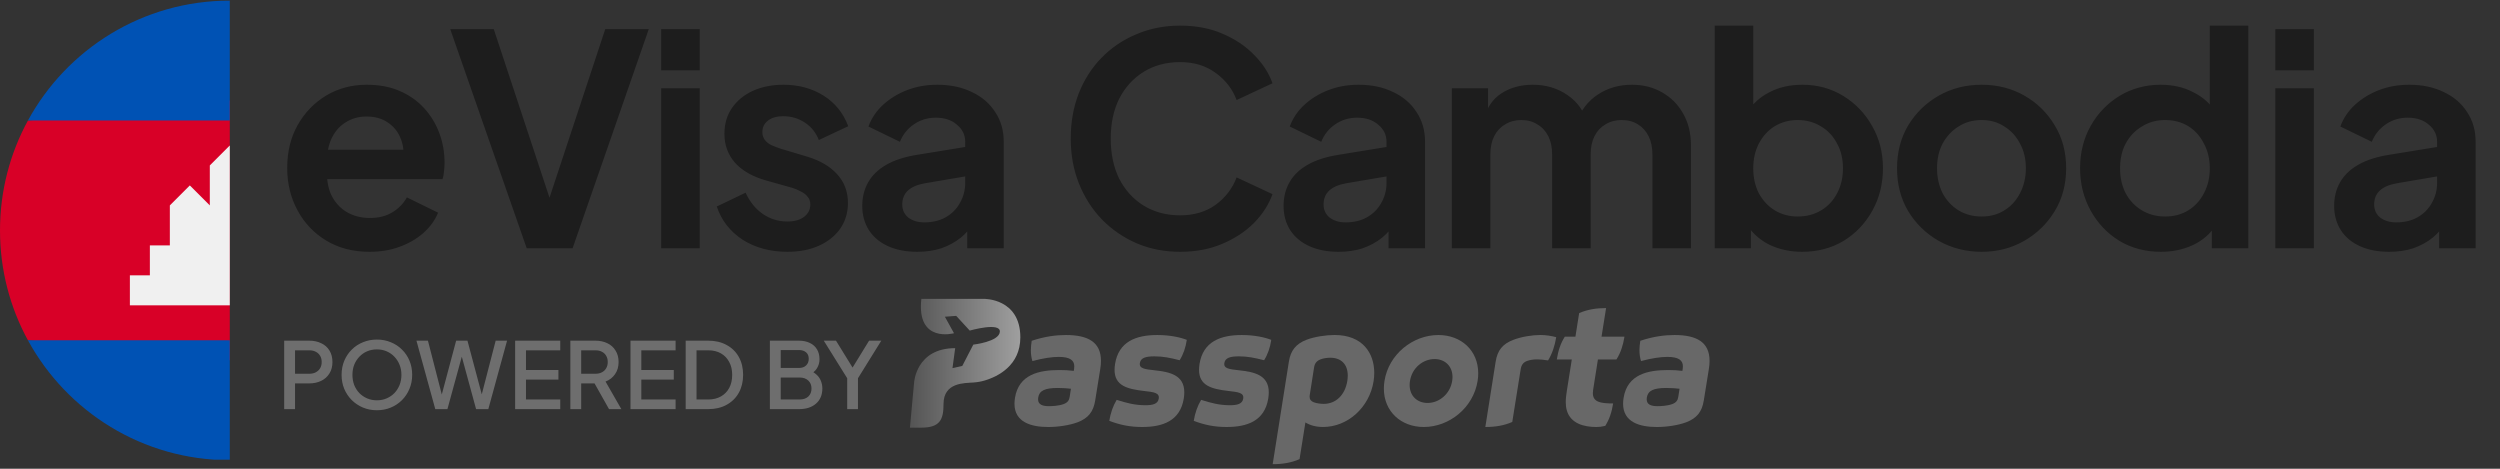
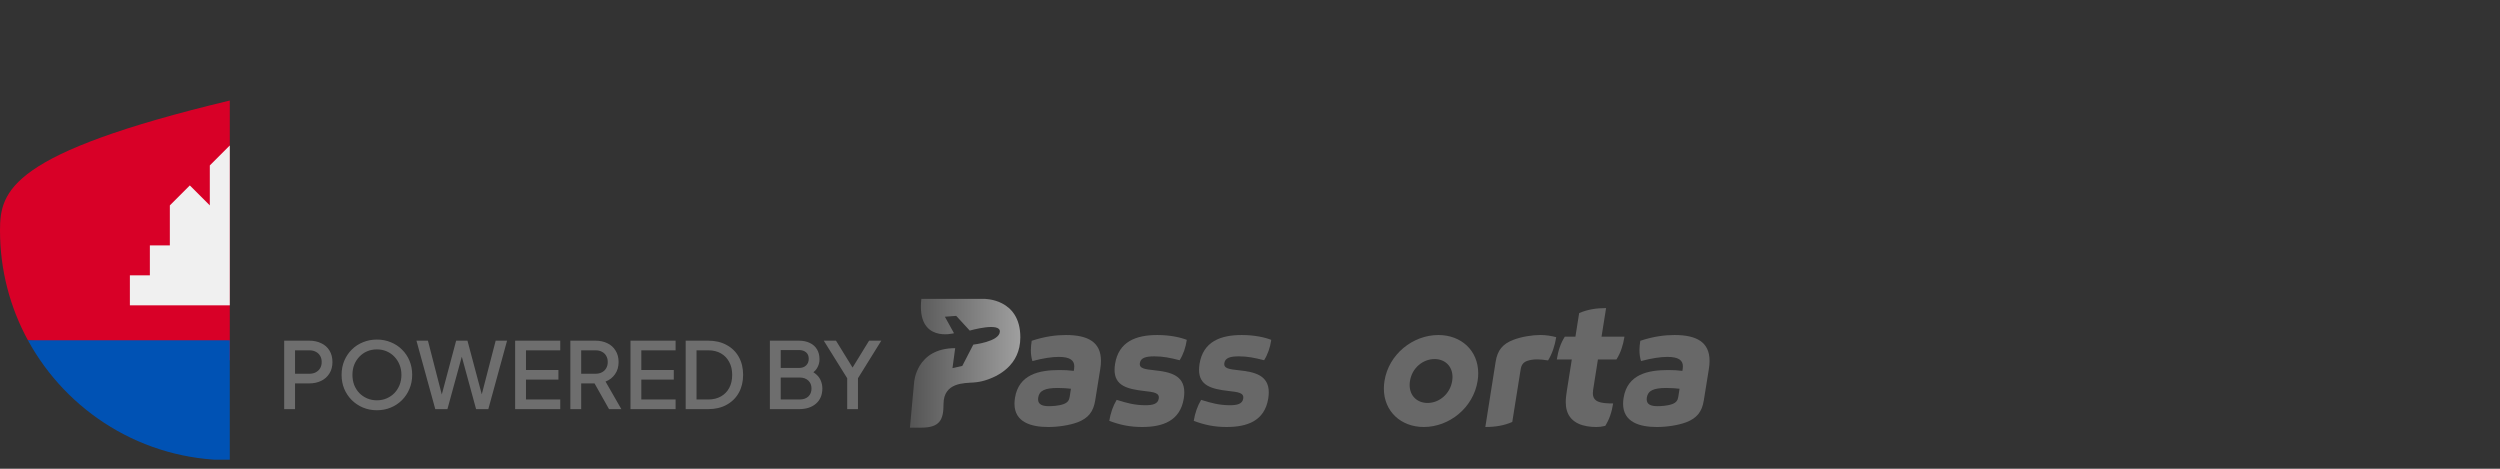
<svg xmlns="http://www.w3.org/2000/svg" width="272" height="51" viewBox="0 0 272 51" fill="none">
  <rect x="0" y="0" width="272" height="51" fill="#333333" stroke="none" />
  <g clip-path="url(#clip0_1290_10237)">
    <g clip-path="url(#clip1_1290_10237)">
-       <path d="M0 25.068C0 29.399 1.102 33.473 3.04 37.025L25 39.198L46.961 37.025C48.899 33.473 50.001 29.399 50.001 25.068C50.001 20.737 48.899 16.663 46.961 13.111L25 10.938L3.04 13.111C1.102 16.663 0 20.737 0 25.068Z" fill="#D80027" />
-       <path d="M3.04 13.11H46.96C42.72 5.339 34.476 0.067 25 0.067C15.524 0.067 7.28 5.339 3.04 13.11Z" fill="#0052B4" />
+       <path d="M0 25.068C0 29.399 1.102 33.473 3.04 37.025L25 39.198L46.961 37.025C48.899 33.473 50.001 29.399 50.001 25.068C50.001 20.737 48.899 16.663 46.961 13.111L25 10.938C1.102 16.663 0 20.737 0 25.068Z" fill="#D80027" />
      <path d="M25 50.068C34.476 50.068 42.72 44.795 46.96 37.024H3.04C7.28 44.795 15.524 50.068 25 50.068Z" fill="#0052B4" />
      <path d="M33.697 29.957V26.696H31.523V22.348L29.349 20.174L27.175 22.348V18L25.001 15.826L22.827 18V22.348L20.653 20.174L18.479 22.348V26.696H16.305V29.957H14.131V33.218H35.87V29.957H33.697Z" fill="#F0F0F0" />
    </g>
  </g>
-   <path d="M40.208 27.396C38.416 27.396 36.848 26.991 35.504 26.18C34.16 25.369 33.115 24.271 32.368 22.884C31.621 21.497 31.248 19.961 31.248 18.276C31.248 16.527 31.621 14.98 32.368 13.636C33.136 12.271 34.171 11.193 35.472 10.404C36.795 9.615 38.267 9.22 39.888 9.22C41.253 9.22 42.448 9.444 43.472 9.892C44.517 10.34 45.403 10.959 46.128 11.748C46.853 12.537 47.408 13.444 47.792 14.468C48.176 15.471 48.368 16.559 48.368 17.732C48.368 18.031 48.347 18.34 48.304 18.66C48.283 18.98 48.229 19.257 48.144 19.492H34.704V16.292H45.776L43.792 17.796C43.984 16.815 43.931 15.94 43.632 15.172C43.355 14.404 42.885 13.796 42.224 13.348C41.584 12.9 40.805 12.676 39.888 12.676C39.013 12.676 38.235 12.9 37.552 13.348C36.869 13.775 36.347 14.415 35.984 15.268C35.643 16.1 35.515 17.113 35.6 18.308C35.515 19.375 35.653 20.324 36.016 21.156C36.4 21.967 36.955 22.596 37.68 23.044C38.427 23.492 39.28 23.716 40.24 23.716C41.2 23.716 42.011 23.513 42.672 23.108C43.355 22.703 43.888 22.159 44.272 21.476L47.664 23.14C47.323 23.972 46.789 24.708 46.064 25.348C45.339 25.988 44.475 26.489 43.472 26.852C42.491 27.215 41.403 27.396 40.208 27.396ZM57.306 27.012L48.986 3.172H53.722L60.25 22.916H59.322L65.85 3.172H70.586L62.298 27.012H57.306ZM71.938 27.012V9.604H76.13V27.012H71.938ZM71.938 7.652V3.172H76.13V7.652H71.938ZM85.665 27.396C83.809 27.396 82.187 26.959 80.801 26.084C79.435 25.188 78.497 23.983 77.985 22.468L81.121 20.964C81.569 21.945 82.187 22.713 82.977 23.268C83.787 23.823 84.683 24.1 85.665 24.1C86.433 24.1 87.041 23.929 87.489 23.588C87.937 23.247 88.161 22.799 88.161 22.244C88.161 21.903 88.065 21.625 87.873 21.412C87.702 21.177 87.457 20.985 87.137 20.836C86.838 20.665 86.507 20.527 86.145 20.42L83.297 19.62C81.825 19.193 80.705 18.543 79.937 17.668C79.19 16.793 78.817 15.759 78.817 14.564C78.817 13.497 79.083 12.569 79.617 11.78C80.171 10.969 80.929 10.34 81.889 9.892C82.87 9.444 83.99 9.22 85.249 9.22C86.891 9.22 88.342 9.615 89.601 10.404C90.859 11.193 91.755 12.303 92.289 13.732L89.089 15.236C88.79 14.447 88.289 13.817 87.585 13.348C86.881 12.879 86.091 12.644 85.217 12.644C84.513 12.644 83.958 12.804 83.553 13.124C83.147 13.444 82.945 13.86 82.945 14.372C82.945 14.692 83.03 14.969 83.201 15.204C83.371 15.439 83.606 15.631 83.905 15.78C84.225 15.929 84.587 16.068 84.993 16.196L87.777 17.028C89.206 17.455 90.305 18.095 91.073 18.948C91.862 19.801 92.257 20.847 92.257 22.084C92.257 23.129 91.979 24.057 91.425 24.868C90.87 25.657 90.102 26.276 89.121 26.724C88.139 27.172 86.987 27.396 85.665 27.396ZM99.798 27.396C98.582 27.396 97.526 27.193 96.63 26.788C95.734 26.383 95.041 25.807 94.55 25.06C94.06 24.292 93.814 23.407 93.814 22.404C93.814 21.444 94.028 20.591 94.454 19.844C94.881 19.076 95.542 18.436 96.438 17.924C97.334 17.412 98.465 17.049 99.83 16.836L105.526 15.908V19.108L100.63 19.94C99.798 20.089 99.18 20.356 98.774 20.74C98.369 21.124 98.166 21.625 98.166 22.244C98.166 22.841 98.39 23.321 98.838 23.684C99.308 24.025 99.884 24.196 100.566 24.196C101.441 24.196 102.209 24.015 102.87 23.652C103.553 23.268 104.076 22.745 104.438 22.084C104.822 21.423 105.014 20.697 105.014 19.908V15.428C105.014 14.681 104.716 14.063 104.118 13.572C103.542 13.06 102.774 12.804 101.814 12.804C100.918 12.804 100.118 13.049 99.414 13.54C98.732 14.009 98.23 14.639 97.91 15.428L94.486 13.764C94.828 12.847 95.361 12.057 96.086 11.396C96.833 10.713 97.708 10.18 98.71 9.796C99.713 9.412 100.801 9.22 101.974 9.22C103.404 9.22 104.662 9.487 105.75 10.02C106.838 10.532 107.681 11.257 108.278 12.196C108.897 13.113 109.206 14.191 109.206 15.428V27.012H105.238V24.036L106.134 23.972C105.686 24.719 105.153 25.348 104.534 25.86C103.916 26.351 103.212 26.735 102.422 27.012C101.633 27.268 100.758 27.396 99.798 27.396ZM128.4 27.396C126.694 27.396 125.115 27.087 123.664 26.468C122.235 25.849 120.976 24.985 119.888 23.876C118.822 22.767 117.99 21.465 117.392 19.972C116.795 18.479 116.496 16.847 116.496 15.076C116.496 13.305 116.784 11.673 117.36 10.18C117.958 8.665 118.79 7.364 119.856 6.276C120.944 5.167 122.214 4.313 123.664 3.716C125.115 3.097 126.694 2.788 128.4 2.788C130.107 2.788 131.632 3.076 132.976 3.652C134.342 4.228 135.494 4.996 136.432 5.956C137.371 6.895 138.043 7.929 138.448 9.06L134.544 10.884C134.096 9.689 133.339 8.708 132.272 7.94C131.206 7.151 129.915 6.756 128.4 6.756C126.907 6.756 125.584 7.108 124.432 7.812C123.302 8.516 122.416 9.487 121.776 10.724C121.158 11.961 120.848 13.412 120.848 15.076C120.848 16.74 121.158 18.201 121.776 19.46C122.416 20.697 123.302 21.668 124.432 22.372C125.584 23.076 126.907 23.428 128.4 23.428C129.915 23.428 131.206 23.044 132.272 22.276C133.339 21.487 134.096 20.495 134.544 19.3L138.448 21.124C138.043 22.255 137.371 23.3 136.432 24.26C135.494 25.199 134.342 25.956 132.976 26.532C131.632 27.108 130.107 27.396 128.4 27.396ZM145.637 27.396C144.421 27.396 143.365 27.193 142.469 26.788C141.573 26.383 140.88 25.807 140.389 25.06C139.898 24.292 139.653 23.407 139.653 22.404C139.653 21.444 139.866 20.591 140.293 19.844C140.72 19.076 141.381 18.436 142.277 17.924C143.173 17.412 144.304 17.049 145.669 16.836L151.365 15.908V19.108L146.469 19.94C145.637 20.089 145.018 20.356 144.613 20.74C144.208 21.124 144.005 21.625 144.005 22.244C144.005 22.841 144.229 23.321 144.677 23.684C145.146 24.025 145.722 24.196 146.405 24.196C147.28 24.196 148.048 24.015 148.709 23.652C149.392 23.268 149.914 22.745 150.277 22.084C150.661 21.423 150.853 20.697 150.853 19.908V15.428C150.853 14.681 150.554 14.063 149.957 13.572C149.381 13.06 148.613 12.804 147.653 12.804C146.757 12.804 145.957 13.049 145.253 13.54C144.57 14.009 144.069 14.639 143.749 15.428L140.325 13.764C140.666 12.847 141.2 12.057 141.925 11.396C142.672 10.713 143.546 10.18 144.549 9.796C145.552 9.412 146.64 9.22 147.813 9.22C149.242 9.22 150.501 9.487 151.589 10.02C152.677 10.532 153.52 11.257 154.117 12.196C154.736 13.113 155.045 14.191 155.045 15.428V27.012H151.077V24.036L151.973 23.972C151.525 24.719 150.992 25.348 150.373 25.86C149.754 26.351 149.05 26.735 148.261 27.012C147.472 27.268 146.597 27.396 145.637 27.396ZM157.959 27.012V9.604H161.896V13.636L161.447 12.964C161.767 11.705 162.407 10.767 163.367 10.148C164.327 9.529 165.458 9.22 166.76 9.22C168.189 9.22 169.448 9.593 170.536 10.34C171.623 11.087 172.328 12.068 172.648 13.284L171.464 13.38C171.997 11.993 172.797 10.959 173.864 10.276C174.93 9.572 176.157 9.22 177.544 9.22C178.781 9.22 179.88 9.497 180.84 10.052C181.821 10.607 182.589 11.385 183.144 12.388C183.698 13.369 183.976 14.511 183.976 15.812V27.012H179.784V16.804C179.784 16.036 179.645 15.375 179.368 14.82C179.09 14.265 178.706 13.839 178.215 13.54C177.725 13.22 177.127 13.06 176.424 13.06C175.762 13.06 175.176 13.22 174.663 13.54C174.152 13.839 173.757 14.265 173.479 14.82C173.202 15.375 173.064 16.036 173.064 16.804V27.012H168.872V16.804C168.872 16.036 168.733 15.375 168.456 14.82C168.178 14.265 167.784 13.839 167.272 13.54C166.781 13.22 166.194 13.06 165.512 13.06C164.85 13.06 164.263 13.22 163.752 13.54C163.24 13.839 162.845 14.265 162.568 14.82C162.29 15.375 162.151 16.036 162.151 16.804V27.012H157.959ZM196.066 27.396C194.807 27.396 193.645 27.151 192.578 26.66C191.533 26.148 190.701 25.423 190.082 24.484L190.498 23.652V27.012H186.562V2.788H190.754V13.06L190.114 12.196C190.711 11.257 191.522 10.532 192.546 10.02C193.57 9.487 194.754 9.22 196.098 9.22C197.741 9.22 199.223 9.625 200.546 10.436C201.869 11.247 202.914 12.335 203.682 13.7C204.471 15.065 204.866 16.601 204.866 18.308C204.866 19.993 204.482 21.529 203.714 22.916C202.946 24.303 201.901 25.401 200.578 26.212C199.255 27.001 197.751 27.396 196.066 27.396ZM195.586 23.556C196.546 23.556 197.399 23.332 198.146 22.884C198.893 22.436 199.469 21.817 199.874 21.028C200.301 20.239 200.514 19.332 200.514 18.308C200.514 17.284 200.301 16.388 199.874 15.62C199.469 14.831 198.893 14.212 198.146 13.764C197.399 13.295 196.546 13.06 195.586 13.06C194.669 13.06 193.837 13.284 193.09 13.732C192.365 14.18 191.789 14.809 191.362 15.62C190.957 16.409 190.754 17.305 190.754 18.308C190.754 19.332 190.957 20.239 191.362 21.028C191.789 21.817 192.365 22.436 193.09 22.884C193.837 23.332 194.669 23.556 195.586 23.556ZM215.614 27.396C213.907 27.396 212.35 27.001 210.942 26.212C209.555 25.423 208.446 24.345 207.614 22.98C206.803 21.615 206.398 20.057 206.398 18.308C206.398 16.559 206.803 15.001 207.614 13.636C208.446 12.271 209.555 11.193 210.942 10.404C212.329 9.615 213.886 9.22 215.614 9.22C217.321 9.22 218.867 9.615 220.254 10.404C221.641 11.193 222.739 12.271 223.55 13.636C224.382 14.98 224.798 16.537 224.798 18.308C224.798 20.057 224.382 21.615 223.55 22.98C222.718 24.345 221.609 25.423 220.222 26.212C218.835 27.001 217.299 27.396 215.614 27.396ZM215.614 23.556C216.553 23.556 217.374 23.332 218.078 22.884C218.803 22.436 219.369 21.817 219.774 21.028C220.201 20.217 220.414 19.311 220.414 18.308C220.414 17.284 220.201 16.388 219.774 15.62C219.369 14.831 218.803 14.212 218.078 13.764C217.374 13.295 216.553 13.06 215.614 13.06C214.654 13.06 213.811 13.295 213.086 13.764C212.361 14.212 211.785 14.831 211.358 15.62C210.953 16.388 210.75 17.284 210.75 18.308C210.75 19.311 210.953 20.217 211.358 21.028C211.785 21.817 212.361 22.436 213.086 22.884C213.811 23.332 214.654 23.556 215.614 23.556ZM235.113 27.396C233.428 27.396 231.924 27.001 230.601 26.212C229.278 25.401 228.233 24.303 227.465 22.916C226.697 21.529 226.313 19.993 226.313 18.308C226.313 16.601 226.697 15.065 227.465 13.7C228.233 12.335 229.278 11.247 230.601 10.436C231.945 9.625 233.438 9.22 235.081 9.22C236.404 9.22 237.577 9.487 238.601 10.02C239.646 10.532 240.468 11.257 241.065 12.196L240.425 13.06V2.788H244.617V27.012H240.649V23.652L241.097 24.484C240.5 25.423 239.668 26.148 238.601 26.66C237.534 27.151 236.372 27.396 235.113 27.396ZM235.561 23.556C236.521 23.556 237.364 23.332 238.089 22.884C238.814 22.436 239.38 21.817 239.785 21.028C240.212 20.239 240.425 19.332 240.425 18.308C240.425 17.305 240.212 16.409 239.785 15.62C239.38 14.809 238.814 14.18 238.089 13.732C237.364 13.284 236.521 13.06 235.561 13.06C234.622 13.06 233.78 13.295 233.033 13.764C232.286 14.212 231.7 14.831 231.273 15.62C230.868 16.388 230.665 17.284 230.665 18.308C230.665 19.332 230.868 20.239 231.273 21.028C231.7 21.817 232.286 22.436 233.033 22.884C233.78 23.332 234.622 23.556 235.561 23.556ZM247.557 27.012V9.604H251.749V27.012H247.557ZM247.557 7.652V3.172H251.749V7.652H247.557ZM259.94 27.396C258.724 27.396 257.668 27.193 256.772 26.788C255.876 26.383 255.182 25.807 254.692 25.06C254.201 24.292 253.956 23.407 253.956 22.404C253.956 21.444 254.169 20.591 254.596 19.844C255.022 19.076 255.684 18.436 256.58 17.924C257.476 17.412 258.606 17.049 259.972 16.836L265.668 15.908V19.108L260.772 19.94C259.94 20.089 259.321 20.356 258.916 20.74C258.51 21.124 258.308 21.625 258.308 22.244C258.308 22.841 258.532 23.321 258.98 23.684C259.449 24.025 260.025 24.196 260.708 24.196C261.582 24.196 262.35 24.015 263.012 23.652C263.694 23.268 264.217 22.745 264.58 22.084C264.964 21.423 265.156 20.697 265.156 19.908V15.428C265.156 14.681 264.857 14.063 264.26 13.572C263.684 13.06 262.916 12.804 261.956 12.804C261.06 12.804 260.26 13.049 259.556 13.54C258.873 14.009 258.372 14.639 258.052 15.428L254.628 13.764C254.969 12.847 255.502 12.057 256.228 11.396C256.974 10.713 257.849 10.18 258.852 9.796C259.854 9.412 260.942 9.22 262.116 9.22C263.545 9.22 264.804 9.487 265.892 10.02C266.98 10.532 267.822 11.257 268.42 12.196C269.038 13.113 269.348 14.191 269.348 15.428V27.012H265.38V24.036L266.276 23.972C265.828 24.719 265.294 25.348 264.676 25.86C264.057 26.351 263.353 26.735 262.564 27.012C261.774 27.268 260.9 27.396 259.94 27.396Z" fill="#1D1D1D" />
  <path d="M30.92 44.514V37.064H33.63C34.13 37.064 34.57 37.157 34.95 37.344C35.337 37.524 35.637 37.791 35.85 38.144C36.064 38.491 36.17 38.907 36.17 39.394C36.17 39.874 36.06 40.287 35.84 40.634C35.627 40.981 35.33 41.247 34.95 41.434C34.57 41.621 34.13 41.714 33.63 41.714H32.1V44.514H30.92ZM32.1 40.664H33.66C33.927 40.664 34.16 40.611 34.36 40.504C34.56 40.397 34.717 40.251 34.83 40.064C34.944 39.871 35 39.644 35 39.384C35 39.124 34.944 38.901 34.83 38.714C34.717 38.521 34.56 38.374 34.36 38.274C34.16 38.167 33.927 38.114 33.66 38.114H32.1V40.664ZM41.005 44.634C40.465 44.634 39.962 44.537 39.495 44.344C39.035 44.151 38.629 43.881 38.275 43.534C37.929 43.187 37.655 42.781 37.455 42.314C37.262 41.847 37.165 41.337 37.165 40.784C37.165 40.231 37.262 39.721 37.455 39.254C37.655 38.781 37.929 38.374 38.275 38.034C38.622 37.687 39.029 37.421 39.495 37.234C39.962 37.041 40.465 36.944 41.005 36.944C41.552 36.944 42.055 37.041 42.515 37.234C42.982 37.421 43.389 37.687 43.735 38.034C44.089 38.381 44.362 38.787 44.555 39.254C44.749 39.721 44.845 40.231 44.845 40.784C44.845 41.337 44.745 41.847 44.545 42.314C44.352 42.781 44.082 43.187 43.735 43.534C43.389 43.881 42.982 44.151 42.515 44.344C42.049 44.537 41.545 44.634 41.005 44.634ZM41.005 43.554C41.392 43.554 41.745 43.484 42.065 43.344C42.392 43.204 42.675 43.011 42.915 42.764C43.155 42.511 43.342 42.217 43.475 41.884C43.609 41.544 43.675 41.177 43.675 40.784C43.675 40.391 43.609 40.027 43.475 39.694C43.342 39.361 43.155 39.067 42.915 38.814C42.675 38.561 42.392 38.364 42.065 38.224C41.745 38.084 41.392 38.014 41.005 38.014C40.619 38.014 40.262 38.084 39.935 38.224C39.615 38.364 39.335 38.561 39.095 38.814C38.855 39.067 38.669 39.361 38.535 39.694C38.409 40.027 38.345 40.391 38.345 40.784C38.345 41.177 38.409 41.544 38.535 41.884C38.669 42.217 38.855 42.511 39.095 42.764C39.335 43.011 39.619 43.204 39.945 43.344C40.272 43.484 40.625 43.554 41.005 43.554ZM47.359 44.514L45.309 37.064H46.559L48.219 43.514H47.909L49.629 37.064H50.859L52.579 43.514H52.259L53.929 37.064H55.169L53.129 44.514H51.799L50.069 38.164H50.419L48.679 44.514H47.359ZM56.047 44.514V37.064H60.957V38.114H57.227V40.254H60.757V41.304H57.227V43.464H60.957V44.514H56.047ZM62.053 44.514V37.064H64.763C65.263 37.064 65.703 37.157 66.083 37.344C66.463 37.524 66.76 37.791 66.973 38.144C67.193 38.491 67.303 38.907 67.303 39.394C67.303 39.907 67.173 40.347 66.913 40.714C66.66 41.081 66.317 41.347 65.883 41.514L67.603 44.514H66.263L64.433 41.264L65.203 41.714H63.233V44.514H62.053ZM63.233 40.664H64.783C65.056 40.664 65.293 40.611 65.493 40.504C65.693 40.397 65.847 40.251 65.953 40.064C66.067 39.871 66.123 39.644 66.123 39.384C66.123 39.124 66.067 38.901 65.953 38.714C65.847 38.521 65.693 38.374 65.493 38.274C65.293 38.167 65.056 38.114 64.783 38.114H63.233V40.664ZM68.596 44.514V37.064H73.506V38.114H69.776V40.254H73.306V41.304H69.776V43.464H73.506V44.514H68.596ZM74.602 44.514V37.064H77.042C77.815 37.064 78.485 37.221 79.052 37.534C79.625 37.841 80.069 38.274 80.382 38.834C80.695 39.394 80.852 40.044 80.852 40.784C80.852 41.517 80.695 42.167 80.382 42.734C80.069 43.294 79.625 43.731 79.052 44.044C78.485 44.357 77.815 44.514 77.042 44.514H74.602ZM75.782 43.464H77.062C77.589 43.464 78.045 43.354 78.432 43.134C78.825 42.914 79.129 42.604 79.342 42.204C79.555 41.804 79.662 41.331 79.662 40.784C79.662 40.237 79.552 39.767 79.332 39.374C79.119 38.974 78.819 38.664 78.432 38.444C78.045 38.224 77.589 38.114 77.062 38.114H75.782V43.464ZM83.762 44.514V37.064H86.902C87.369 37.064 87.772 37.147 88.112 37.314C88.452 37.474 88.712 37.707 88.892 38.014C89.072 38.314 89.162 38.671 89.162 39.084C89.162 39.444 89.069 39.774 88.882 40.074C88.702 40.367 88.419 40.601 88.032 40.774V40.274C88.372 40.407 88.649 40.577 88.862 40.784C89.076 40.984 89.229 41.211 89.322 41.464C89.422 41.717 89.472 41.984 89.472 42.264C89.472 42.964 89.242 43.514 88.782 43.914C88.329 44.314 87.706 44.514 86.912 44.514H83.762ZM84.942 43.464H87.002C87.395 43.464 87.709 43.357 87.942 43.144C88.175 42.924 88.292 42.634 88.292 42.274C88.292 41.907 88.175 41.617 87.942 41.404C87.709 41.184 87.395 41.074 87.002 41.074H84.942V43.464ZM84.942 40.034H86.932C87.252 40.034 87.509 39.944 87.702 39.764C87.895 39.577 87.992 39.334 87.992 39.034C87.992 38.734 87.895 38.501 87.702 38.334C87.509 38.167 87.252 38.084 86.932 38.084H84.942V40.034ZM92.176 44.514V41.154L89.626 37.064H90.956L92.996 40.374H92.526L94.556 37.064H95.886L93.346 41.154V44.514H92.176Z" fill="#6E6E6E" />
  <path d="M114.024 46.457C112.217 46.457 110.375 45.951 110.375 43.927C110.375 43.733 110.393 43.516 110.428 43.292C110.84 40.725 113.062 40.26 115.293 40.26C115.799 40.26 116.32 40.284 116.828 40.351L116.864 40.109C116.876 40.019 116.882 39.934 116.882 39.856C116.882 39.215 116.434 38.83 115.196 38.83C114.457 38.83 113.504 38.968 112.326 39.283C112.211 38.921 112.158 38.533 112.158 38.106C112.158 37.785 112.194 37.441 112.249 37.079C113.705 36.591 114.95 36.45 115.977 36.45C118.399 36.45 119.785 37.236 119.785 39.265C119.785 39.542 119.761 39.839 119.705 40.165L119.155 43.583C118.961 44.786 118.411 45.498 117.252 45.939C116.357 46.277 115.107 46.459 114.026 46.459L114.024 46.457ZM116.519 42.295C116.199 42.254 115.625 42.21 115.093 42.21C113.678 42.21 113.074 42.507 112.959 43.243C112.948 43.316 112.942 43.381 112.942 43.443C112.942 44.04 113.462 44.192 114.131 44.192C114.457 44.192 115.225 44.157 115.726 43.963C116.155 43.8 116.324 43.557 116.379 43.189L116.517 42.295H116.519Z" fill="#686868" />
  <path d="M124.26 46.457C122.931 46.457 121.844 46.228 120.69 45.786C120.829 44.936 121.096 44.163 121.494 43.504C122.551 43.842 123.483 44.089 124.605 44.089C125.367 44.089 125.982 43.975 126.073 43.365C126.17 42.73 125.535 42.659 124.472 42.538C122.63 42.327 121.264 41.959 121.264 40.238C121.264 40.044 121.282 39.833 121.318 39.603C121.704 37.162 123.601 36.45 125.917 36.45C127.3 36.45 128.418 36.703 129.124 36.976C128.998 37.821 128.745 38.559 128.345 39.194C127.318 38.929 126.532 38.77 125.602 38.77C124.672 38.77 124.11 38.927 124.019 39.494C123.922 40.098 124.539 40.171 125.65 40.291C127.233 40.468 128.851 40.78 128.851 42.683C128.851 42.883 128.834 43.106 128.798 43.342C128.406 45.8 126.508 46.457 124.26 46.457Z" fill="#686868" />
  <path d="M133.451 46.457C132.121 46.457 131.035 46.228 129.881 45.786C130.019 44.936 130.287 44.163 130.684 43.504C131.741 43.842 132.673 44.089 133.795 44.089C134.557 44.089 135.172 43.975 135.263 43.365C135.36 42.73 134.725 42.659 133.663 42.538C131.82 42.327 130.455 41.959 130.455 40.238C130.455 40.044 130.473 39.833 130.508 39.603C130.894 37.162 132.792 36.45 135.107 36.45C136.49 36.45 137.608 36.703 138.315 36.976C138.188 37.821 137.935 38.559 137.535 39.194C136.508 38.929 135.723 38.77 134.792 38.77C133.862 38.77 133.3 38.927 133.209 39.494C133.112 40.098 133.73 40.171 134.84 40.291C136.423 40.468 138.042 40.78 138.042 42.683C138.042 42.883 138.024 43.106 137.988 43.342C137.597 45.8 135.699 46.457 133.451 46.457Z" fill="#686868" />
-   <path d="M140.232 39.336C140.42 38.153 140.976 37.421 142.148 36.968C143.024 36.63 144.281 36.448 145.205 36.448C148.239 36.448 149.519 38.404 149.519 40.572C149.519 40.875 149.495 41.176 149.446 41.478C148.998 44.323 146.63 46.455 143.954 46.455C143.186 46.455 142.541 46.279 142.027 45.961L141.392 49.952C140.515 50.344 139.543 50.502 138.467 50.502L140.232 39.334V39.336ZM146.588 41.439C146.618 41.233 146.636 41.047 146.636 40.865C146.636 39.645 145.929 38.921 144.738 38.921C144.429 38.921 143.988 38.968 143.65 39.109C143.25 39.271 143.04 39.538 142.973 39.973L142.502 42.968C142.49 43.035 142.484 43.094 142.484 43.15C142.484 43.464 142.64 43.65 142.937 43.767C143.258 43.894 143.735 43.941 144.026 43.941C145.326 43.941 146.345 42.993 146.588 41.441V41.439Z" fill="#686868" />
  <path d="M160.83 40.612C160.83 40.883 160.813 41.162 160.763 41.451C160.298 44.374 157.67 46.457 154.908 46.457C152.418 46.457 150.564 44.754 150.564 42.277C150.564 42.012 150.588 41.733 150.631 41.451C151.09 38.533 153.73 36.45 156.493 36.45C158.982 36.45 160.83 38.136 160.83 40.612ZM156.081 39.065C154.813 39.065 153.627 40.032 153.404 41.451C153.38 41.601 153.368 41.747 153.368 41.886C153.368 43.063 154.183 43.842 155.319 43.842C156.582 43.842 157.773 42.863 157.997 41.451C158.02 41.3 158.032 41.154 158.032 41.016C158.032 39.839 157.211 39.065 156.081 39.065Z" fill="#686868" />
  <path d="M162.73 39.336C162.924 38.11 163.486 37.421 164.652 36.974C165.546 36.63 166.736 36.448 167.589 36.448C168.23 36.448 168.798 36.551 169.316 36.684C169.166 37.631 168.875 38.478 168.434 39.214C168.004 39.146 167.569 39.099 167.236 39.099C166.862 39.099 166.421 39.16 166.118 39.281C165.727 39.437 165.527 39.698 165.448 40.187L164.535 45.907C163.659 46.299 162.681 46.457 161.604 46.457L162.729 39.336H162.73Z" fill="#686868" />
  <path d="M173.854 39.113L173.333 42.41C173.315 42.542 173.304 42.663 173.304 42.772C173.304 43.745 174.113 43.895 175.508 43.895C175.364 44.825 175.096 45.64 174.649 46.336C174.232 46.433 174.014 46.457 173.676 46.457C172.358 46.457 170.897 46.095 170.474 44.669C170.389 44.372 170.353 44.066 170.353 43.751C170.353 43.352 170.408 42.954 170.468 42.554L171.012 39.113H169.381C169.526 38.165 169.793 37.348 170.252 36.63H171.406L171.811 34.069C172.688 33.677 173.666 33.519 174.742 33.519L174.247 36.628H176.743C176.592 37.564 176.325 38.399 175.866 39.111H173.854V39.113Z" fill="#686868" />
  <path d="M180.241 46.457C178.435 46.457 176.592 45.951 176.592 43.927C176.592 43.733 176.61 43.516 176.646 43.292C177.057 40.725 179.28 40.26 181.51 40.26C182.016 40.26 182.537 40.284 183.045 40.351L183.081 40.109C183.093 40.019 183.099 39.934 183.099 39.856C183.099 39.215 182.652 38.83 181.413 38.83C180.677 38.83 179.721 38.968 178.543 39.283C178.429 38.921 178.373 38.533 178.373 38.106C178.373 37.785 178.409 37.441 178.464 37.079C179.921 36.591 181.166 36.45 182.193 36.45C184.615 36.45 186 37.236 186 39.265C186 39.542 185.976 39.839 185.921 40.165L185.371 43.583C185.177 44.786 184.627 45.498 183.467 45.939C182.572 46.277 181.322 46.459 180.241 46.459V46.457ZM182.737 42.295C182.416 42.254 181.842 42.21 181.31 42.21C179.897 42.21 179.291 42.507 179.177 43.243C179.165 43.316 179.159 43.381 179.159 43.443C179.159 44.04 179.679 44.192 180.348 44.192C180.675 44.192 181.443 44.157 181.943 43.963C182.373 43.8 182.541 43.557 182.596 43.189L182.735 42.295H182.737Z" fill="#686868" />
  <path d="M100.243 32.516H107.036C107.036 32.516 111.012 32.431 111.012 36.701C111.012 39.785 108.544 40.968 107.173 41.387C106.761 41.514 106.336 41.585 105.908 41.616C104.982 41.69 102.655 41.575 102.655 43.956C102.655 45.65 102.279 46.528 100.225 46.528H99L99.451 41.634C99.451 41.634 99.653 37.88 103.923 37.88L103.629 40.052L104.697 39.812L105.894 37.494C105.894 37.494 108.71 37.182 108.784 36.096C108.857 35.01 105.507 35.967 105.507 35.967L104.034 34.367L102.801 34.46L103.795 36.254C103.795 36.254 99.693 37.397 100.243 32.516Z" fill="url(#paint0_linear_1290_10237)" />
  <defs>
    <linearGradient id="paint0_linear_1290_10237" x1="99" y1="39.522" x2="111.012" y2="39.522" gradientUnits="userSpaceOnUse">
      <stop stop-color="#545454" />
      <stop offset="1" stop-color="#9F9F9F" />
    </linearGradient>
    <clipPath id="clip0_1290_10237">
      <rect width="25" height="50" fill="white" transform="translate(0 0.014)" />
    </clipPath>
    <clipPath id="clip1_1290_10237">
      <rect width="50" height="50" fill="white" transform="translate(0 0.066)" />
    </clipPath>
  </defs>
</svg>